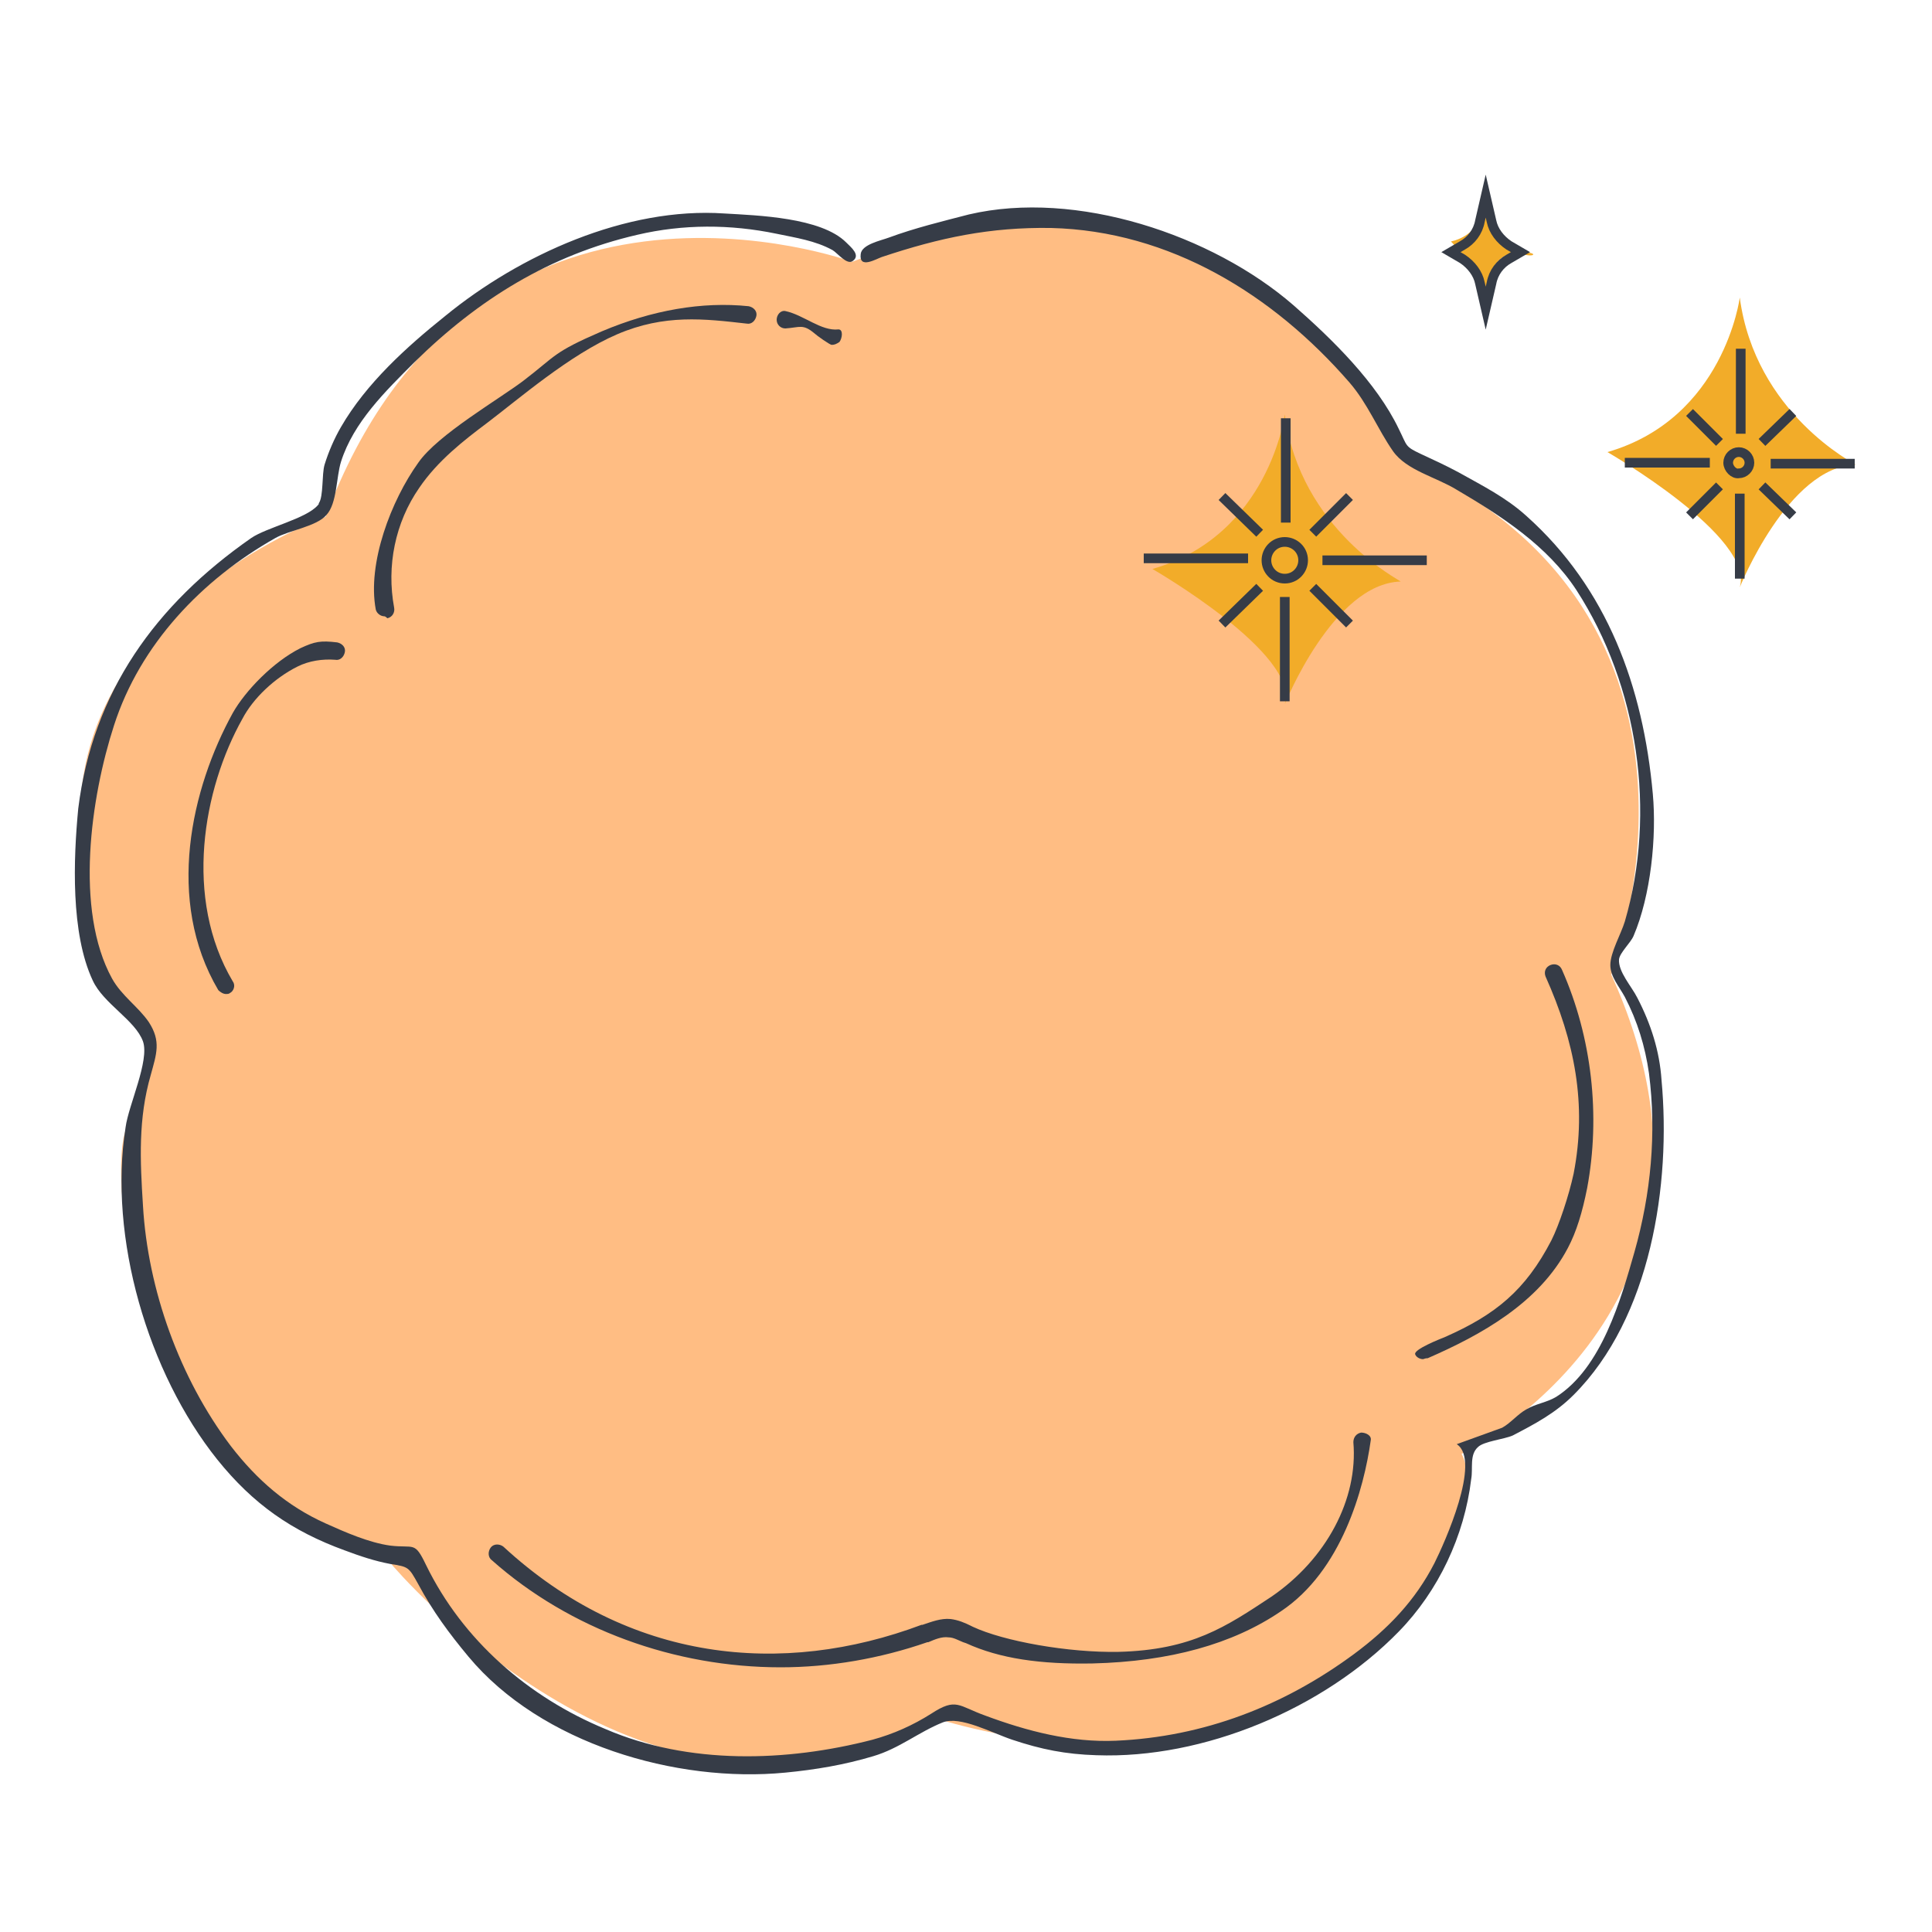
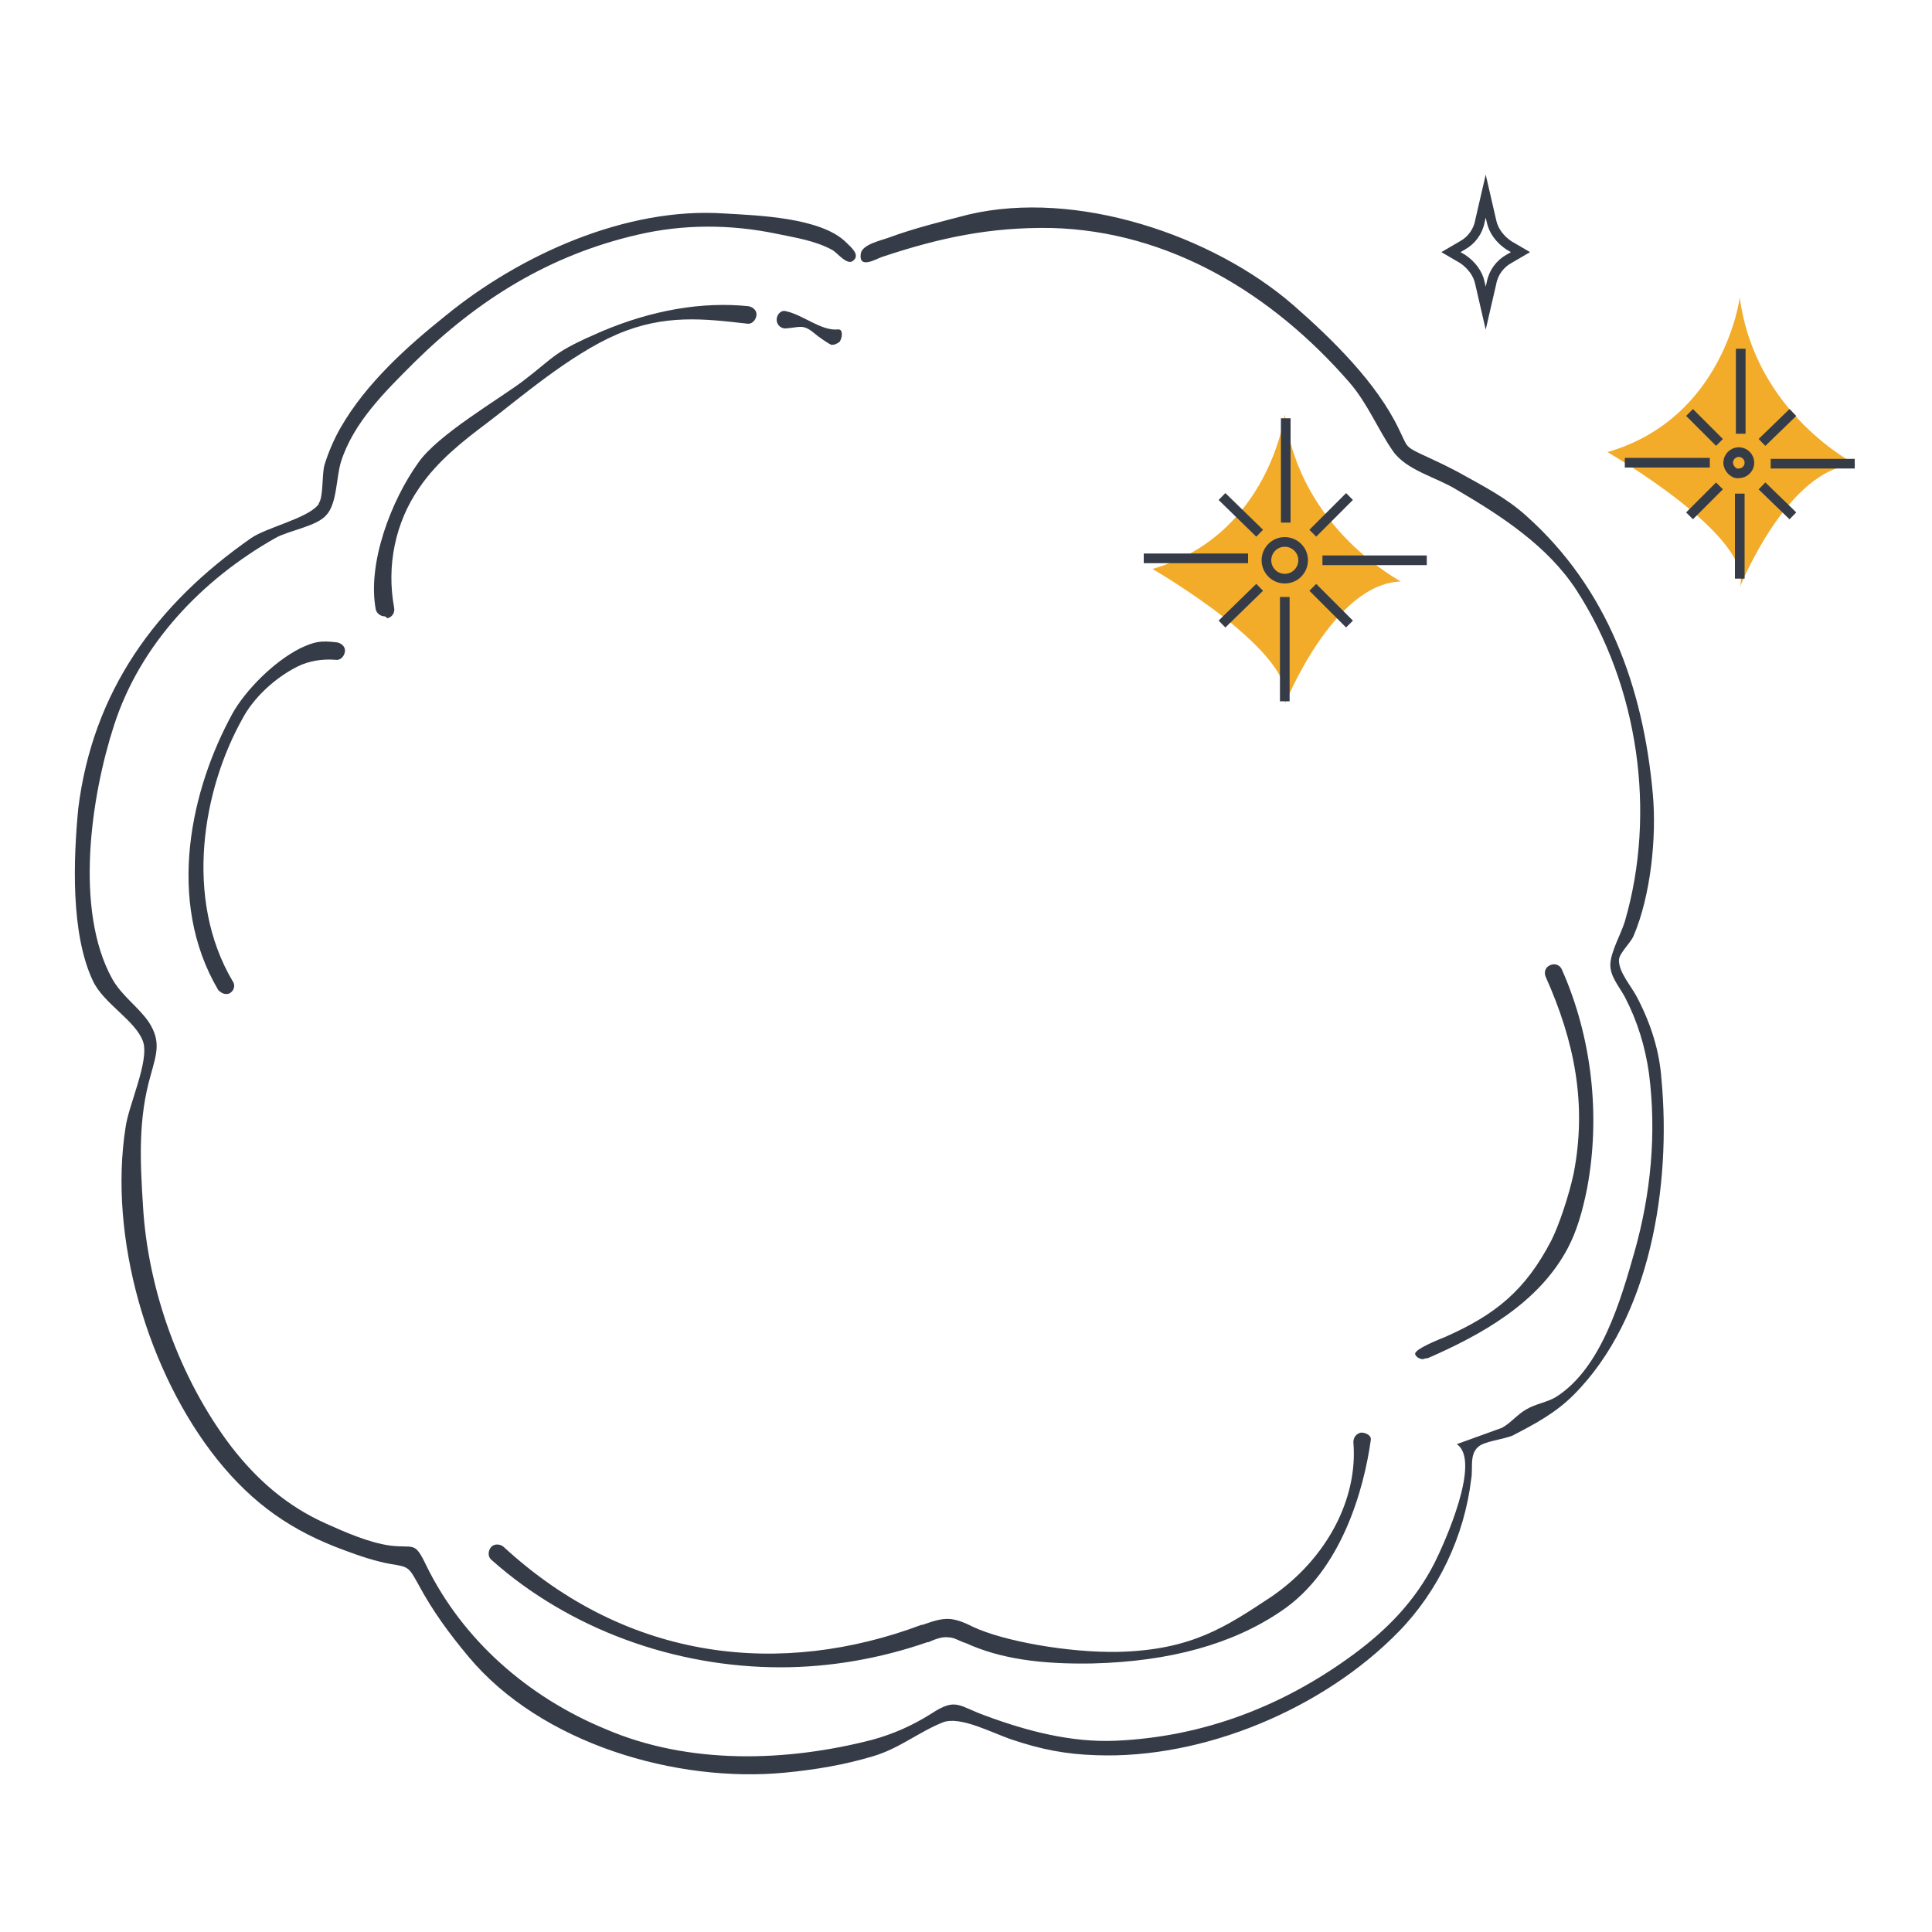
<svg xmlns="http://www.w3.org/2000/svg" version="1.1" x="0px" y="0px" viewBox="0 0 200 200" style="enable-background:new 0 0 200 200;" xml:space="preserve">
  <style type="text/css">
	.st0{fill:#FF894E;}
	.st1{fill:#BF0A0A;}
	.st2{fill:#F2AC29;}
	.st3{fill:none;stroke:#FFBD83;stroke-width:6;stroke-miterlimit:10;}
	.st4{fill:none;stroke:#FF5619;stroke-width:6;stroke-miterlimit:10;}
	.st5{fill:#FFBD83;}
	.st6{fill:#FFFFFF;}
	.st7{fill:#B01100;}
	.st8{fill:#FFDBC0;}
	.st9{fill:#363C47;}
	.st10{fill:#333333;}
	.st11{fill:#BE0A0A;}
	.st12{fill:none;stroke:#363C47;stroke-width:0.777;stroke-linecap:round;stroke-linejoin:round;stroke-miterlimit:10;}
	.st13{fill:none;stroke:#363C47;stroke-miterlimit:10;}
	.st14{fill:none;stroke:#CF9F66;stroke-width:0.777;stroke-linecap:round;stroke-linejoin:round;stroke-miterlimit:10;}
</style>
  <g id="Layer_2">
</g>
  <g id="Layer_1">
-     <path class="st5" d="M88.2,27.1c0,0-39.2-14.4-54.5,26.4s0,0,0,0S9,62.4,8.3,83.8c-0.7,21.4,7,22.2,7,22.2s-0.2,6.7-2.2,10.8   s0,36.7,27.4,45.1c27.4,8.4,0,0,0,0s27.4,32.7,55.8,15.8c0,0,26.8,9.3,43.3-5.1c16.5-14.3,11.7-22.1,11.7-22.1s31.1-15.2,15.5-49.6   c0,0,14.4-37.2-21.7-53.3C145.2,47.6,132.6,10.6,88.2,27.1z" />
-     <path class="st2" d="M153.8,19c0,0,0.7,5-3.6,6c0,0,3.1,3,3.6,6.9c0,0-0.5-5.8,3.6-5.8C161.6,26.1,154.5,28.8,153.8,19z" />
-     <path class="st2" d="M180.1,30.8c0,0-1.6,12.5-13.7,16c0,0,15.3,8.8,13.7,14c0,0,5-12.5,12-12.7C192,48,181.7,42.8,180.1,30.8z" />
+     <path class="st2" d="M180.1,30.8c0,0-1.6,12.5-13.7,16c0,0,15.3,8.8,13.7,14c0,0,5-12.5,12-12.7C192,48,181.7,42.8,180.1,30.8" />
    <path class="st2" d="M133,42.9c0,0-1.6,12.5-13.7,16c0,0,15.3,8.8,13.7,14c0,0,5-12.5,12-12.7C145,60.1,134.6,54.9,133,42.9z" />
    <path class="st9" d="M155.5,147.8c0.9-0.5,1.6-1.4,2.5-1.9c1-0.6,2.1-0.7,3.1-1.3c4.7-3,6.7-10.1,8.1-15c1.7-6,2.3-12.3,1.5-18.5   c-0.4-2.8-1.2-5.4-2.5-7.9c-0.6-1.1-1.5-2.1-1.5-3.3c0-1.3,1.1-3.2,1.5-4.5c3.3-11.3,1.4-24.4-5-34.3c-3-4.6-7.8-7.7-12.4-10.4   c-2.1-1.3-5.2-2-6.6-4c-1.6-2.3-2.6-4.9-4.5-7.1c-7.9-9.1-18.6-15.7-30.9-16c-6.3-0.1-11.5,1-17.5,3c-0.6,0.2-2.4,1.3-2.2-0.3   c0.1-1,2.1-1.4,2.9-1.7c2.7-1,5.6-1.7,8.3-2.4c11.1-2.6,25.2,2.1,33.6,9.4c4,3.5,8.6,8,10.9,12.8c0.9,1.8,0.6,1.8,2.3,2.6   c1.3,0.6,2.6,1.2,3.9,1.9c2.5,1.4,4.9,2.6,7,4.5c8.4,7.5,12.1,17.7,13.1,28.8c0.4,4.4-0.2,10.5-2,14.7c-0.3,0.7-1.4,1.7-1.5,2.4   c-0.1,1.3,1.3,2.8,1.9,4c1.4,2.7,2.3,5.5,2.5,8.5c1,10.8-1.1,24.6-9.1,32.6c-1.9,1.9-4,3-6.3,4.2c-0.9,0.4-3,0.6-3.6,1.2   c-0.9,0.8-0.5,2.2-0.7,3.3c-0.7,5.9-3.4,11.6-7.5,15.8c-7.8,8-20.2,13.2-31.3,12.8c-3.2-0.1-5.7-0.6-8.7-1.6   c-2.1-0.7-5.4-2.5-7.2-1.8c-2.5,1-4.5,2.7-7.2,3.5c-3,0.9-6,1.4-9.1,1.7c-11.3,1.1-25.3-3-32.8-12c-2-2.4-3.7-4.7-5.2-7.5   c-1-1.8-1-1.8-2.9-2.1c-1.6-0.3-3.1-0.8-4.7-1.4c-5.5-2-9.5-4.8-13.2-9.4c-7.2-9-11.3-23-9.5-34.4c0.3-2.3,2.5-6.9,1.8-8.9   c-0.8-2.2-4.1-3.9-5.2-6.3c-2.3-4.9-2-12.6-1.5-17.8C9.6,71.6,16.1,62.6,26,55.7c1.6-1.1,5.7-2,6.9-3.4c0.1-0.1,0.1-0.1,0.1-0.2   c0.5-0.7,0.3-3,0.6-4c0.4-1.3,1-2.7,1.7-3.9c2.6-4.5,6.8-8.3,10.8-11.5c7.7-6.3,18.7-11.3,28.9-10.6c3.4,0.2,10,0.4,12.6,3   c0.5,0.5,1.5,1.3,0.7,1.9c-0.6,0.5-1.6-0.8-2.1-1.1c-1.8-1-3.9-1.3-5.8-1.7c-4.8-1-9.7-1-14.4,0.1c-9.1,2.1-16.5,6.7-23.1,13.2   c-3,3-6.3,6.2-7.6,10.3c-0.5,1.6-0.4,4.3-1.5,5.5c-1,1.2-3.9,1.6-5.3,2.4c-7.6,4.3-14,11-16.7,19.4c-2.4,7.4-4.1,19.1-0.2,26.2   c1,1.8,2.7,2.9,3.8,4.5c1.3,2,0.8,3.3,0.2,5.5c-1.3,4.5-1.1,8.8-0.8,13.5c0.5,8.7,3.8,17.9,9.1,24.9c2.7,3.5,5.8,6.2,9.8,8   c2,0.9,4.5,2,6.7,2.3c2.5,0.3,2.5-0.5,3.7,2c3.8,7.8,10.6,13.7,18.6,17c8.6,3.7,18.7,3.4,27.6,1.1c2.2-0.6,4.2-1.5,6.1-2.7   c2.6-1.7,2.8-0.8,5.6,0.2c4.3,1.6,8.9,2.8,13.5,2.6c9.1-0.4,17.4-3.6,24.7-9c3.5-2.6,6.3-5.5,8.3-9.4c1-2,4.9-10.6,2.3-12.3" />
    <path class="st9" d="M86.1,35.7c-0.2,0-1.6-1-1.8-1.2c-1.2-1-1.5-0.6-3-0.5c-0.5,0-0.9-0.4-0.9-0.9c0-0.5,0.4-1,0.9-0.9   c1.9,0.4,3.7,2.1,5.5,1.9c0.5,0,0.4,0.9,0.1,1.3C86.6,35.6,86.4,35.7,86.1,35.7z" />
    <path class="st9" d="M23.4,102.9c-0.3,0-0.6-0.2-0.8-0.4c-5.5-9.3-2.8-20.9,1.5-28.7c1.3-2.3,4.2-5.3,7-6.7   c1.5-0.7,2.1-0.8,3.8-0.6c0.5,0.1,0.9,0.5,0.8,1c-0.1,0.5-0.5,0.9-1,0.8c-1.3-0.1-2.7,0.1-3.9,0.7c-2.4,1.2-4.6,3.3-5.7,5.4   c-4.1,7.3-6.1,18.6-1,27.2c0.3,0.4,0.1,1-0.3,1.2C23.7,102.9,23.5,102.9,23.4,102.9z" />
    <path class="st9" d="M39.8,63.8c-0.4,0-0.8-0.3-0.9-0.7c-0.9-4.8,1.6-11.3,4.4-15.2c2-2.9,8.4-6.6,10.9-8.5c3.4-2.6,3-2.9,8.1-5.1   c5.2-2.2,10.4-3.1,15.2-2.6c0.5,0.1,0.9,0.5,0.8,1s-0.5,0.9-1,0.8c-4.4-0.5-8.5-1-13.4,1.1c-4.9,2.1-10.2,6.7-13.5,9.2   c-2.4,1.8-5.1,3.9-7,6.7c-2.5,3.6-3.4,8.1-2.6,12.4c0.1,0.5-0.2,1-0.7,1.1C39.9,63.8,39.8,63.8,39.8,63.8z" />
    <path class="st9" d="M80.8,172.6c-10.9,0-21.8-3.9-29.9-11.1c-0.4-0.3-0.4-0.9-0.1-1.3c0.3-0.4,0.9-0.4,1.3-0.1   c13,12,28.9,13.5,43.3,8.1l0.1,0c0.9-0.3,1.9-0.7,2.9-0.6c0.8,0.1,1.5,0.4,2.1,0.7l0.2,0.1c3.2,1.5,9.9,2.7,15.1,2.6   c7.6-0.2,11.1-2.6,15.8-5.7c5.7-3.9,9-10.1,8.5-16c0-0.5,0.3-0.9,0.8-1c0.5,0,1.1,0.3,1,0.8c-0.7,5-3,13.5-9.3,17.7   c-5,3.4-11.5,5.2-19.5,5.4c-5.4,0.1-9.6-0.5-13.1-2.1l-0.3-0.1c-0.5-0.2-1-0.5-1.5-0.5c-0.7-0.1-1.4,0.2-2.1,0.5l-0.1,0   C91.1,171.7,85.9,172.6,80.8,172.6z" />
    <path class="st9" d="M147.3,140.7c-0.3,0-0.7-0.2-0.8-0.5c-0.2-0.5,2.6-1.6,3.1-1.8c5.2-2.3,8.3-4.8,11-10c0.8-1.6,1.8-4.6,2.3-6.9   c1.4-7.2,0.1-13.7-2.9-20.4c-0.2-0.5,0-1,0.5-1.2c0.5-0.2,1,0,1.2,0.5c3.1,7,4,15.1,2.6,22.6c-0.5,2.5-1.1,4.5-2,6.2   c-3,5.7-9,9-14.5,11.4C147.5,140.6,147.4,140.7,147.3,140.7z" />
    <path class="st13" d="M153.8,20.3l0.6,2.6c0.2,1,0.9,1.9,1.8,2.5l1.2,0.7l-1.2,0.7c-0.9,0.5-1.6,1.4-1.8,2.5l-0.6,2.6l-0.6-2.6   c-0.2-1-0.9-1.9-1.8-2.5l-1.2-0.7l1.2-0.7c0.9-0.5,1.6-1.4,1.8-2.5L153.8,20.3z" />
    <g>
      <line class="st13" x1="133.1" y1="43.3" x2="133.1" y2="54.1" />
      <line class="st13" x1="147.7" y1="58" x2="136.9" y2="58" />
      <line class="st13" x1="133" y1="72.6" x2="133" y2="61.8" />
      <line class="st13" x1="118.4" y1="57.8" x2="129.2" y2="57.8" />
      <line class="st13" x1="139.7" y1="51.4" x2="135.9" y2="55.2" />
      <line class="st13" x1="139.7" y1="64.6" x2="135.9" y2="60.8" />
      <line class="st13" x1="126.5" y1="64.6" x2="130.4" y2="60.8" />
      <line class="st13" x1="126.5" y1="51.4" x2="130.4" y2="55.2" />
      <path class="st13" d="M131.1,58c0-1,0.8-1.9,1.9-1.9c1,0,1.9,0.8,1.9,1.9c0,1-0.8,1.9-1.9,1.9C131.9,59.9,131.1,59,131.1,58z" />
    </g>
    <g>
      <line class="st13" x1="180.2" y1="36.1" x2="180.2" y2="44.9" />
      <line class="st13" x1="192" y1="48" x2="183.3" y2="48" />
      <line class="st13" x1="180.1" y1="59.9" x2="180.1" y2="51.1" />
      <line class="st13" x1="168.2" y1="47.9" x2="177" y2="47.9" />
      <line class="st13" x1="185.6" y1="42.7" x2="182.4" y2="45.8" />
      <line class="st13" x1="185.6" y1="53.4" x2="182.4" y2="50.3" />
      <line class="st13" x1="174.9" y1="53.4" x2="178" y2="50.3" />
      <line class="st13" x1="174.9" y1="42.7" x2="178" y2="45.8" />
      <path class="st13" d="M178.9,47.9c0-0.6,0.5-1.1,1.1-1.1c0.6,0,1.1,0.5,1.1,1.1c0,0.6-0.5,1.1-1.1,1.1    C179.5,49.1,178.9,48.5,178.9,47.9z" />
    </g>
  </g>
</svg>